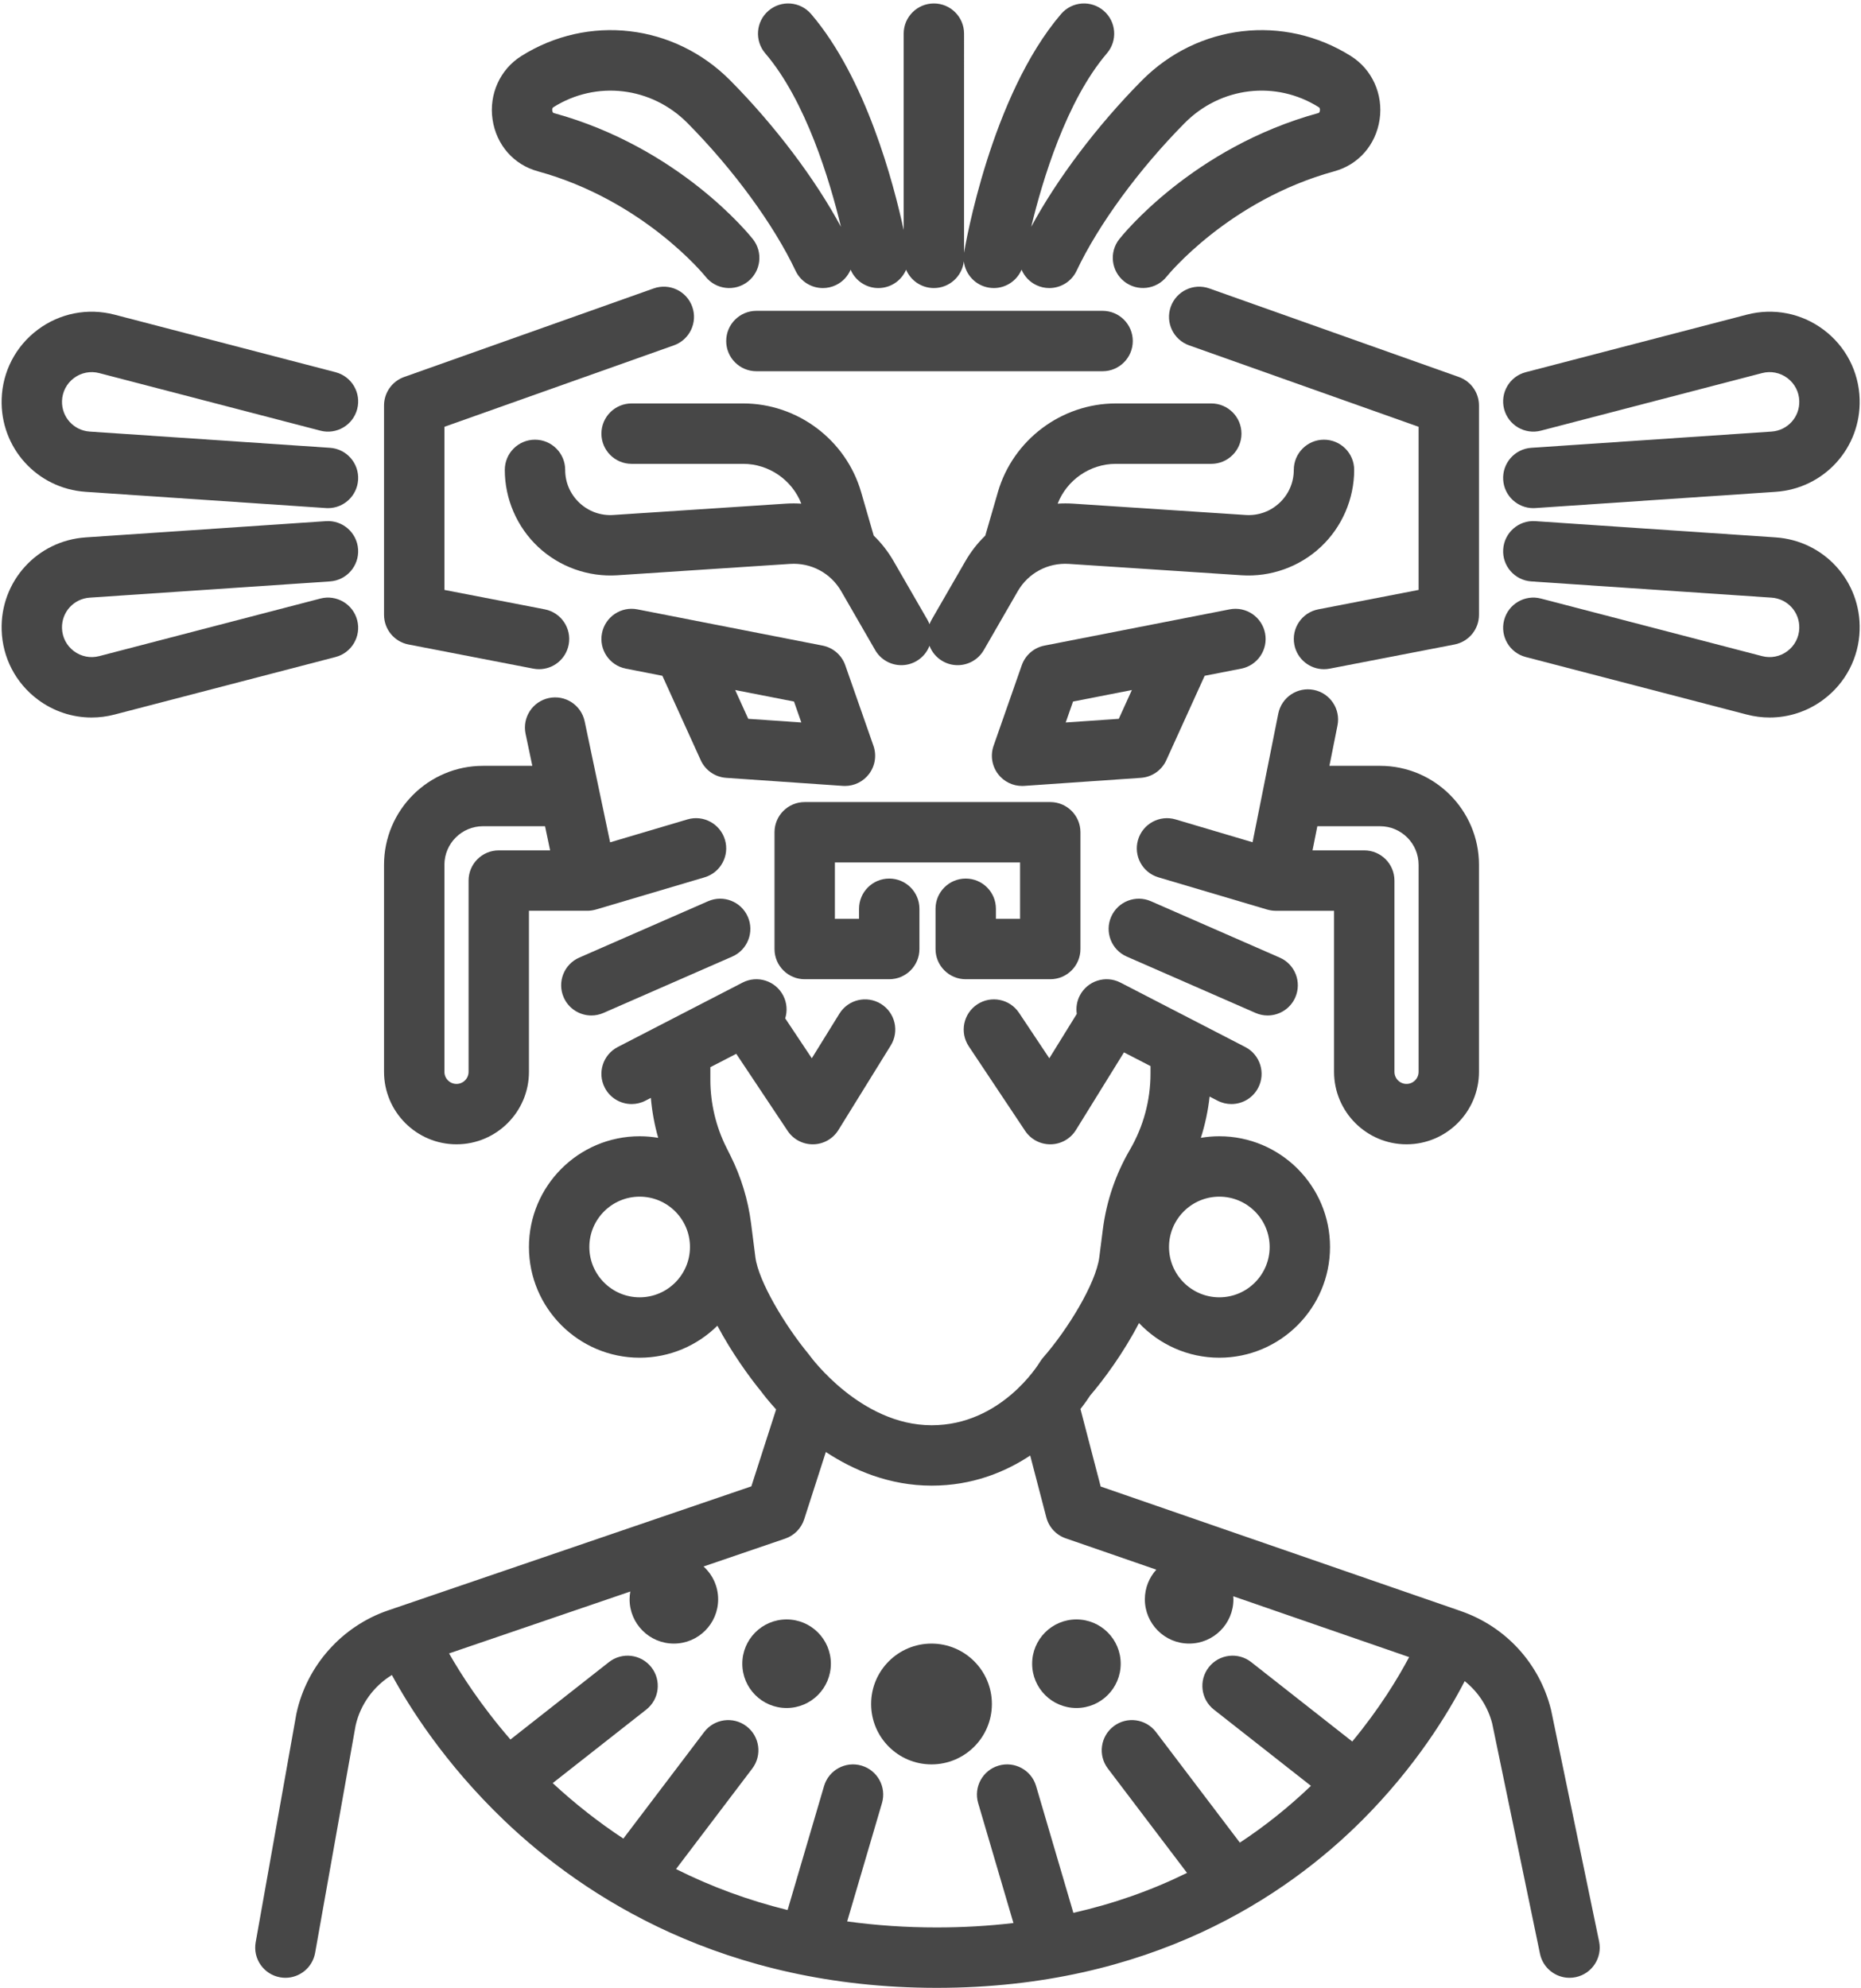
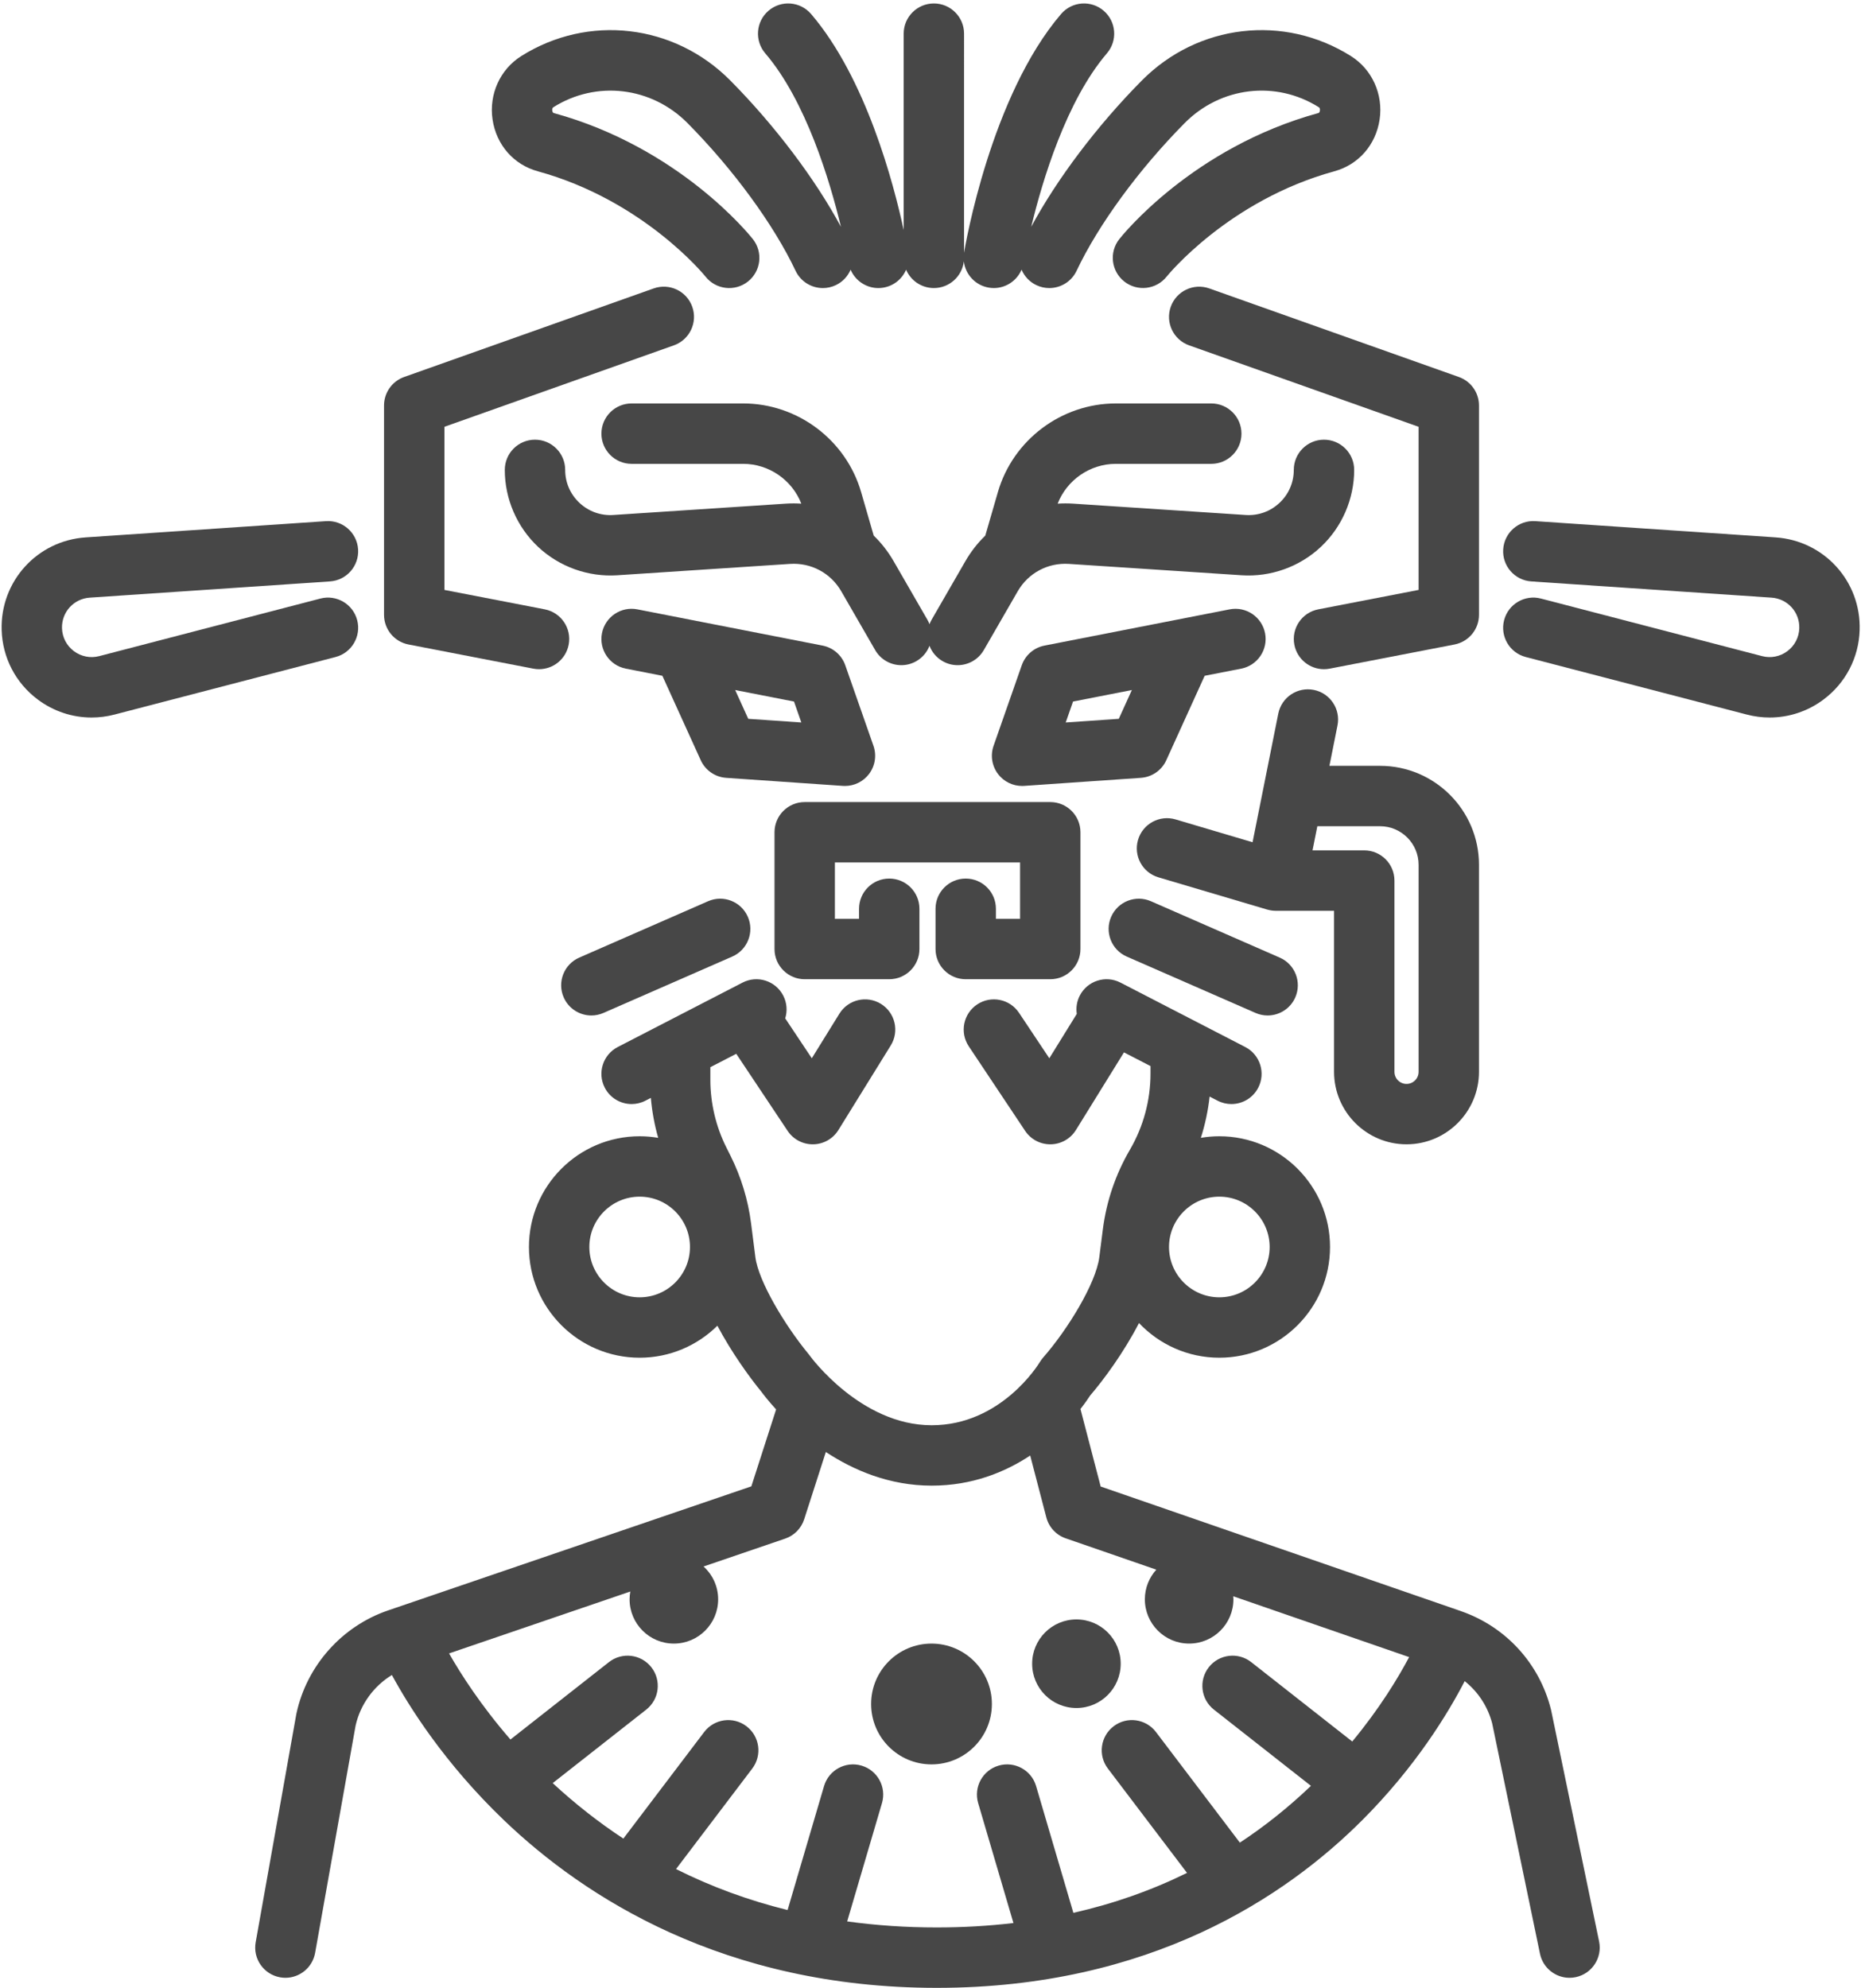
<svg xmlns="http://www.w3.org/2000/svg" height="493.7" preserveAspectRatio="xMidYMid meet" version="1.0" viewBox="20.6 1.8 462.3 493.7" width="462.3" zoomAndPan="magnify">
  <g fill="#474747" id="change1_1">
    <path d="M405.941,426.627c-0.021-0.102-0.044-0.204-0.07-0.305c-2.857-11.365-11.149-20.445-22.197-24.329 c-0.002-0.001-0.003-0.001-0.005-0.002s-0.003-0.001-0.005-0.002c-0.054-0.019-0.106-0.043-0.161-0.061l-89.479-30.939 l-5.021-19.256c1.147-1.459,1.951-2.64,2.401-3.338c3.335-3.878,8.353-10.667,12.138-18.006c5.016,5.296,12.104,8.61,19.957,8.61 c15.164,0,27.5-12.336,27.5-27.5S338.664,284,323.5,284c-1.564,0-3.095,0.138-4.589,0.39c1.062-3.33,1.792-6.762,2.174-10.245 l1.975,1.019c1.1,0.568,2.275,0.837,3.434,0.837c2.717,0,5.339-1.481,6.671-4.062c1.9-3.681,0.456-8.205-3.225-10.104l-31-16 c-3.681-1.899-8.205-0.456-10.104,3.225c-0.751,1.456-0.972,3.042-0.746,4.547l-6.823,11.022l-7.526-11.289 c-2.297-3.447-6.954-4.378-10.4-2.08c-3.447,2.297-4.378,6.954-2.08,10.4l14,21c1.392,2.089,3.735,3.34,6.24,3.34 c0.042,0,0.084,0,0.127-0.001c2.552-0.043,4.907-1.381,6.25-3.551l11.936-19.282l6.591,3.402v1.861 c0,6.635-1.767,13.172-5.11,18.903c-3.571,6.121-5.836,12.79-6.733,19.821l-0.876,6.876c-0.833,6.533-7.895,18.032-13.96,24.939 c-0.292,0.333-0.576,0.727-0.805,1.106c-0.387,0.641-9.679,15.698-26.881,15.698c-17.649,0-30.102-17.055-30.211-17.207 c-0.108-0.153-0.222-0.301-0.341-0.446c-5.908-7.145-12.475-18.11-13.237-24.09l-1.066-8.365 c-0.75-5.878-2.473-11.546-5.123-16.845l-1.035-2.069c-2.591-5.182-3.96-10.984-3.96-16.778v-3.131l6.434-3.321l12.76,19.14 c1.392,2.089,3.735,3.34,6.24,3.34c0.042,0,0.084,0,0.127-0.001c2.552-0.043,4.907-1.381,6.25-3.551l13-21 c2.18-3.522,1.093-8.145-2.429-10.325c-3.523-2.181-8.145-1.093-10.325,2.429l-6.857,11.076l-6.605-9.908 c0.562-1.814,0.443-3.84-0.496-5.661c-1.899-3.68-6.422-5.125-10.104-3.225l-31,16c-3.681,1.9-5.125,6.424-3.225,10.104 c1.332,2.581,3.954,4.062,6.671,4.062c1.158,0,2.333-0.269,3.434-0.837l1.344-0.694c0.292,3.355,0.898,6.682,1.822,9.922 c-1.499-0.254-3.036-0.393-4.606-0.393c-15.164,0-27.5,12.336-27.5,27.5s12.336,27.5,27.5,27.5c7.52,0,14.342-3.037,19.312-7.945 c3.475,6.546,7.851,12.649,10.961,16.437c0.465,0.632,1.704,2.251,3.627,4.35l-6.152,19.105l-90.24,30.814 c-11.473,3.917-20.192,13.711-22.756,25.56c-0.02,0.09-0.038,0.181-0.054,0.271l-10.082,56.593 c-0.727,4.078,1.991,7.973,6.068,8.699c0.445,0.079,0.887,0.118,1.324,0.118c3.565,0,6.728-2.553,7.375-6.186l10.055-56.447 c1.176-5.264,4.494-9.795,9.017-12.568c4.173,7.699,13.026,21.897,27.893,36.119c19.829,18.969,54.568,41.581,107.464,41.581 c52.979,0,86.746-22.677,105.744-41.7c13.223-13.24,21.25-26.459,25.399-34.474c3.313,2.632,5.738,6.288,6.832,10.514 l11.868,57.184c0.735,3.542,3.856,5.978,7.336,5.978c0.505,0,1.018-0.051,1.532-0.158c4.056-0.842,6.661-4.812,5.82-8.868 L405.941,426.627z M336,311.5c0,6.893-5.607,12.5-12.5,12.5s-12.5-5.607-12.5-12.5s5.607-12.5,12.5-12.5S336,304.607,336,311.5z M179.5,324c-6.893,0-12.5-5.607-12.5-12.5s5.607-12.5,12.5-12.5s12.5,5.607,12.5,12.5S186.393,324,179.5,324z M231.053,478.999 l8.642-29.382c1.169-3.974-1.105-8.143-5.079-9.312c-3.973-1.168-8.144,1.105-9.312,5.079l-9.056,30.79 c-9.731-2.4-18.976-5.793-27.712-10.177l18.938-24.964c2.503-3.3,1.858-8.004-1.442-10.508c-3.299-2.503-8.003-1.858-10.508,1.442 L175.45,458.43c-6.144-4.043-11.997-8.638-17.551-13.781l23.234-18.251c3.257-2.559,3.824-7.273,1.265-10.531 c-2.558-3.258-7.273-3.823-10.531-1.265l-24.464,19.217c-7.326-8.44-12.305-16.214-15.248-21.38l45.025-15.375 c-0.112,0.63-0.181,1.274-0.181,1.936c0,6.075,4.925,11,11,11s11-4.925,11-11c0-3.235-1.405-6.135-3.628-8.148l20.286-6.927 c2.241-0.765,3.989-2.544,4.715-4.799l5.381-16.71c6.917,4.551,15.822,8.356,26.286,8.356c10.064,0,18.222-3.341,24.478-7.479 l4.006,15.364c0.633,2.427,2.437,4.376,4.807,5.196l22.513,7.785c-1.761,1.95-2.843,4.526-2.843,7.361c0,6.075,4.925,11,11,11 s11-4.925,11-11c0-0.253-0.021-0.501-0.038-0.751l43.69,15.107c-2.755,5.191-7.33,12.756-14.131,20.963l-25.101-19.717 c-3.256-2.558-7.973-1.993-10.531,1.265c-2.559,3.257-1.992,7.972,1.265,10.531l24.106,18.935 c-5.537,5.294-11.426,9.998-17.659,14.104l-20.839-27.47c-2.503-3.3-7.208-3.946-10.508-1.442c-3.3,2.503-3.946,7.208-1.442,10.508 l19.66,25.916c-8.832,4.351-18.247,7.665-28.229,9.923l-9.261-31.488c-1.168-3.974-5.338-6.244-9.312-5.079 c-3.974,1.169-6.248,5.338-5.079,9.312l8.761,29.786c-6.16,0.725-12.505,1.097-19.04,1.097 C245.66,480.5,238.241,479.993,231.053,478.999z" />
    <circle cx="252" cy="425" r="15" />
    <circle cx="288" cy="415" r="11" />
-     <circle cx="216" cy="415" r="11" />
    <path d="M260.5,220c-4.142,0-7.5,3.358-7.5,7.5v10c0,4.142,3.358,7.5,7.5,7.5h21c4.142,0,7.5-3.358,7.5-7.5v-29 c0-4.142-3.358-7.5-7.5-7.5h-61c-4.142,0-7.5,3.358-7.5,7.5v29c0,4.142,3.358,7.5,7.5,7.5h21c4.142,0,7.5-3.358,7.5-7.5v-10 c0-4.142-3.358-7.5-7.5-7.5s-7.5,3.358-7.5,7.5v2.5h-6v-14h46v14h-6v-2.5C268,223.358,264.642,220,260.5,220z" />
    <path d="M310.328,190.604l9.53-20.966l9.082-1.777c4.065-0.795,6.716-4.735,5.92-8.8s-4.738-6.717-8.8-5.92l-46,9 c-2.613,0.511-4.759,2.37-5.639,4.883l-7,20c-0.833,2.38-0.414,5.02,1.115,7.025c1.424,1.868,3.634,2.952,5.963,2.952 c0.172,0,0.344-0.006,0.517-0.018l29-2C306.765,194.792,309.188,193.111,310.328,190.604z M298.523,180.326l-13.184,0.909l1.82-5.2 l14.614-2.859L298.523,180.326z" />
    <path d="M230.501,197c2.329,0,4.539-1.084,5.963-2.952c1.529-2.005,1.948-4.645,1.115-7.025l-7-20 c-0.88-2.513-3.026-4.372-5.639-4.883l-46-9c-4.065-0.798-8.005,1.855-8.8,5.92c-0.795,4.065,1.855,8.005,5.92,8.8l9.082,1.777 l9.53,20.966c1.14,2.508,3.563,4.189,6.312,4.379l29,2C230.157,196.994,230.329,197,230.501,197z M206.477,180.326l-3.25-7.15 l14.614,2.859l1.82,5.2L206.477,180.326z" />
    <path d="M215.861,126.881l-42.897,2.822c-3.128,0.208-6.12-0.862-8.411-3.007c-2.292-2.146-3.554-5.057-3.554-8.196 c0-4.142-3.358-7.5-7.5-7.5s-7.5,3.358-7.5,7.5c0,7.227,3.025,14.205,8.301,19.145c5.275,4.939,12.438,7.499,19.648,7.026 l42.896-2.822c5.241-0.343,10.12,2.266,12.742,6.811l8.416,14.588c1.389,2.408,3.911,3.754,6.503,3.754 c1.271,0,2.561-0.324,3.741-1.005c1.551-0.894,2.658-2.26,3.252-3.81c0.594,1.551,1.702,2.916,3.252,3.81 c1.18,0.681,2.469,1.005,3.741,1.005c2.593,0,5.115-1.346,6.503-3.754l8.416-14.588c2.623-4.545,7.504-7.158,12.742-6.811 l42.896,2.822c7.211,0.471,14.373-2.086,19.648-7.026c5.276-4.94,8.301-11.918,8.301-19.145c0-4.142-3.358-7.5-7.5-7.5 s-7.5,3.358-7.5,7.5c0,3.139-1.262,6.05-3.554,8.196c-2.291,2.145-5.276,3.214-8.411,3.007l-42.896-2.822 c-1.278-0.084-2.545-0.076-3.797,0.004c2.294-5.882,8.046-9.885,14.442-9.885H321.5c4.142,0,7.5-3.358,7.5-7.5s-3.358-7.5-7.5-7.5 h-23.716c-13.495,0-25.542,9.053-29.295,22.015l-3.129,10.805c-1.9,1.84-3.567,3.965-4.94,6.344l-8.416,14.588 c-0.202,0.35-0.363,0.712-0.503,1.078c-0.14-0.366-0.301-0.728-0.503-1.078l-8.417-14.589c-1.372-2.378-3.039-4.503-4.939-6.343 l-3.129-10.805c-3.753-12.962-15.8-22.016-29.295-22.016H177.5c-4.142,0-7.5,3.358-7.5,7.5s3.358,7.5,7.5,7.5h27.716 c6.396,0,12.148,4.003,14.442,9.886C218.406,126.805,217.14,126.797,215.861,126.881z" />
-     <path d="M134,286c9.925,0,18-8.075,18-18v-40h14.5c0,0,0,0,0,0c0,0,0,0,0,0c0,0,0.001,0,0.001,0 c0.328,0,0.65-0.028,0.967-0.069c0.076-0.01,0.152-0.023,0.228-0.035c0.295-0.047,0.584-0.109,0.866-0.19 c0.023-0.006,0.046-0.008,0.068-0.015l0.066-0.02c0.017-0.005,0.035-0.01,0.052-0.015l26.882-7.965 c3.971-1.177,6.237-5.35,5.06-9.322c-1.177-3.971-5.349-6.237-9.322-5.06L172.164,211l-6.325-30.044 c-0.854-4.054-4.836-6.646-8.884-5.794c-4.053,0.854-6.647,4.831-5.794,8.884l1.675,7.955h-12.258 C127.025,192,116,203.025,116,216.578V268C116,277.925,124.075,286,134,286z M131,216.578c0-5.281,4.296-9.578,9.578-9.578h15.416 l1.263,6H144.5c-4.142,0-7.5,3.358-7.5,7.5V268c0,1.654-1.346,3-3,3s-3-1.346-3-3V216.578z" />
    <path d="M370,286c9.925,0,18-8.075,18-18v-51.422C388,203.025,376.975,192,363.422,192h-12.574l2.006-10.029 c0.812-4.062-1.822-8.013-5.884-8.825s-8.012,1.821-8.825,5.884l-6.389,31.947l-19.125-5.667c-3.971-1.176-8.145,1.089-9.322,5.06 c-1.177,3.972,1.089,8.145,5.06,9.322l26.882,7.965c0.017,0.005,0.035,0.01,0.052,0.015l0.066,0.02 c0.022,0.007,0.046,0.008,0.068,0.015c0.282,0.081,0.571,0.142,0.866,0.19c0.076,0.012,0.152,0.025,0.228,0.035 c0.317,0.041,0.639,0.069,0.967,0.069c0,0,0.001,0,0.001,0c0,0,0,0,0,0c0,0,0,0,0,0H352v40C352,277.925,360.075,286,370,286z M346.649,213l1.2-6h15.574c5.281,0,9.578,4.296,9.578,9.578V268c0,1.654-1.346,3-3,3s-3-1.346-3-3v-47.5 c0-4.142-3.358-7.5-7.5-7.5H346.649z" />
    <path d="M122.075,161.863l31,6c0.481,0.093,0.96,0.138,1.434,0.138c3.52,0,6.661-2.491,7.355-6.076 c0.787-4.067-1.872-8.001-5.938-8.789L131,148.312v-40.516l57.008-20.229c3.903-1.385,5.945-5.673,4.56-9.577 c-1.386-3.904-5.672-5.944-9.577-4.56l-62,22C118,96.494,116,99.325,116,102.5v52C116,158.093,118.548,161.181,122.075,161.863z" />
    <path d="M311.432,77.992c-1.385,3.904,0.657,8.191,4.56,9.577L373,107.797v40.516l-24.925,4.824 c-4.066,0.787-6.725,4.722-5.938,8.789c0.694,3.585,3.834,6.076,7.355,6.076c0.473,0,0.952-0.045,1.434-0.138l31-6 c3.527-0.683,6.075-3.771,6.075-7.363v-52c0-3.175-2-6.006-4.992-7.068l-62-22C317.105,72.049,312.817,74.088,311.432,77.992z" />
-     <path d="M294.5,94c4.142,0,7.5-3.358,7.5-7.5s-3.358-7.5-7.5-7.5h-86c-4.142,0-7.5,3.358-7.5,7.5s3.358,7.5,7.5,7.5 H294.5z" />
    <path d="M154.179,44.335c26.238,7.193,41.397,25.804,41.683,26.16c2.565,3.244,7.273,3.797,10.522,1.24 c3.254-2.562,3.815-7.278,1.253-10.532c-0.729-0.925-18.2-22.755-49.493-31.333c-0.246-0.067-0.326-0.436-0.349-0.591 c-0.042-0.282-0.029-0.658,0.269-0.846c10.669-6.722,24.375-5.102,33.328,3.94c11.384,11.498,21.417,25.208,26.839,36.676 c1.281,2.709,3.975,4.296,6.785,4.296c1.074,0,2.166-0.232,3.201-0.722c1.729-0.817,2.993-2.213,3.687-3.844 c1.165,2.741,3.874,4.564,6.886,4.564c0.406,0,0.817-0.033,1.231-0.101c2.622-0.433,4.694-2.18,5.669-4.453 c1.145,2.677,3.802,4.553,6.897,4.553c3.849,0,7.017-2.901,7.446-6.635c0.375,3.239,2.843,5.973,6.22,6.532 c0.415,0.068,0.827,0.102,1.234,0.102c3.011,0,5.72-1.823,6.886-4.564c0.694,1.631,1.958,3.027,3.687,3.845 c1.035,0.49,2.126,0.722,3.201,0.722c2.81,0,5.504-1.587,6.785-4.296c5.422-11.468,15.456-25.179,26.839-36.676 c8.953-9.042,22.658-10.663,33.328-3.94c0.298,0.188,0.311,0.564,0.269,0.846c-0.023,0.155-0.103,0.523-0.349,0.591 c-31.292,8.578-48.764,30.408-49.492,31.333c-2.557,3.248-1.998,7.944,1.243,10.51c3.24,2.565,7.953,2.019,10.529-1.214 c0.15-0.188,15.327-18.938,41.686-26.163c5.988-1.642,10.288-6.567,11.222-12.855c0.928-6.255-1.863-12.433-7.111-15.74 c-16.667-10.5-38.042-8.001-51.983,6.078c-11.086,11.197-21.07,24.447-27.452,36.31c2.762-11.465,8.695-31.271,18.809-43.094 c2.692-3.147,2.324-7.882-0.824-10.575c-3.147-2.691-7.882-2.325-10.575,0.824c-17.424,20.367-23.766,57.289-24.098,59.288V10.158 c0-4.142-3.358-7.5-7.5-7.5s-7.5,3.358-7.5,7.5V58.93c-2.48-11.51-9.329-37.673-22.995-53.647 c-2.693-3.148-7.428-3.517-10.575-0.824c-3.147,2.693-3.516,7.427-0.824,10.575c10.114,11.822,16.047,31.629,18.809,43.094 c-6.382-11.862-16.365-25.113-27.452-36.309C188.11,7.738,166.734,5.24,150.069,15.74c-5.248,3.307-8.039,9.485-7.111,15.74 C143.892,37.768,148.191,42.694,154.179,44.335z" />
    <path d="M300.494,239.371l32,14c0.979,0.428,1.999,0.631,3.002,0.631c2.889,0,5.643-1.68,6.875-4.496 c1.66-3.795-0.07-8.217-3.865-9.877l-32-14c-3.797-1.661-8.218,0.07-9.877,3.865C294.969,233.289,296.699,237.711,300.494,239.371z" />
    <path d="M196.494,225.629l-32,14c-3.794,1.66-5.525,6.083-3.865,9.877c1.232,2.816,3.986,4.496,6.875,4.496 c1.003,0,2.024-0.203,3.002-0.631l32-14c3.794-1.66,5.525-6.083,3.865-9.877C204.711,225.7,200.29,223.967,196.494,225.629z" />
-     <path d="M460.682,108.984l-59.687,4.033c-4.133,0.279-7.257,3.856-6.978,7.988c0.268,3.961,3.563,6.995,7.476,6.995 c0.17,0,0.341-0.006,0.513-0.018l59.688-4.033c12.069-0.816,21.236-10.926,20.869-23.017c-0.208-6.849-3.472-13.133-8.956-17.241 c-5.483-4.107-12.43-5.473-19.063-3.748l-54.933,14.297c-4.008,1.043-6.412,5.139-5.369,9.147s5.14,6.41,9.147,5.369l54.933-14.297 c2.188-0.57,4.481-0.12,6.292,1.237c1.81,1.355,2.887,3.43,2.956,5.69C467.69,105.378,464.665,108.715,460.682,108.984z" />
    <path d="M461.692,135.265l-59.687-4.033c-4.134-0.286-7.709,2.845-7.988,6.978s2.845,7.709,6.978,7.988 l59.687,4.033c3.983,0.269,7.009,3.606,6.888,7.597c-0.068,2.26-1.146,4.334-2.956,5.69c-1.81,1.356-4.102,1.808-6.292,1.237 l-54.933-14.297c-4.01-1.042-8.104,1.361-9.147,5.369c-1.043,4.009,1.361,8.104,5.369,9.147l54.933,14.297 c1.881,0.49,3.787,0.73,5.678,0.73c4.776,0,9.457-1.536,13.385-4.479c5.484-4.108,8.748-10.392,8.956-17.241 C482.929,146.191,473.762,136.081,461.692,135.265z" />
-     <path d="M41.88,123.95l59.687,4.033c0.172,0.012,0.343,0.018,0.513,0.018c3.912,0,7.208-3.035,7.476-6.995 c0.279-4.132-2.845-7.709-6.978-7.988l-59.686-4.033c-3.983-0.269-7.009-3.606-6.888-7.597c0.068-2.26,1.146-4.334,2.956-5.69 c1.809-1.355,4.103-1.807,6.292-1.237l54.933,14.297c4.007,1.043,8.104-1.36,9.147-5.369c1.043-4.009-1.361-8.104-5.369-9.147 L49.029,79.944c-6.63-1.724-13.579-0.36-19.063,3.748s-8.748,10.392-8.956,17.241C20.645,113.024,29.812,123.134,41.88,123.95z" />
    <path d="M109.331,155.826c-1.043-4.009-5.137-6.411-9.147-5.369L45.25,164.754 c-2.189,0.571-4.481,0.119-6.292-1.237c-1.81-1.356-2.887-3.43-2.956-5.69c-0.121-3.991,2.905-7.328,6.888-7.597l59.687-4.033 c4.133-0.279,7.257-3.856,6.978-7.988c-0.279-4.133-3.859-7.259-7.988-6.978l-59.687,4.033 c-12.069,0.816-21.236,10.926-20.87,23.017c0.208,6.849,3.472,13.133,8.956,17.241c3.928,2.943,8.608,4.479,13.384,4.479 c1.891,0,3.797-0.241,5.678-0.73l54.933-14.297C107.97,163.93,110.374,159.835,109.331,155.826z" />
  </g>
</svg>